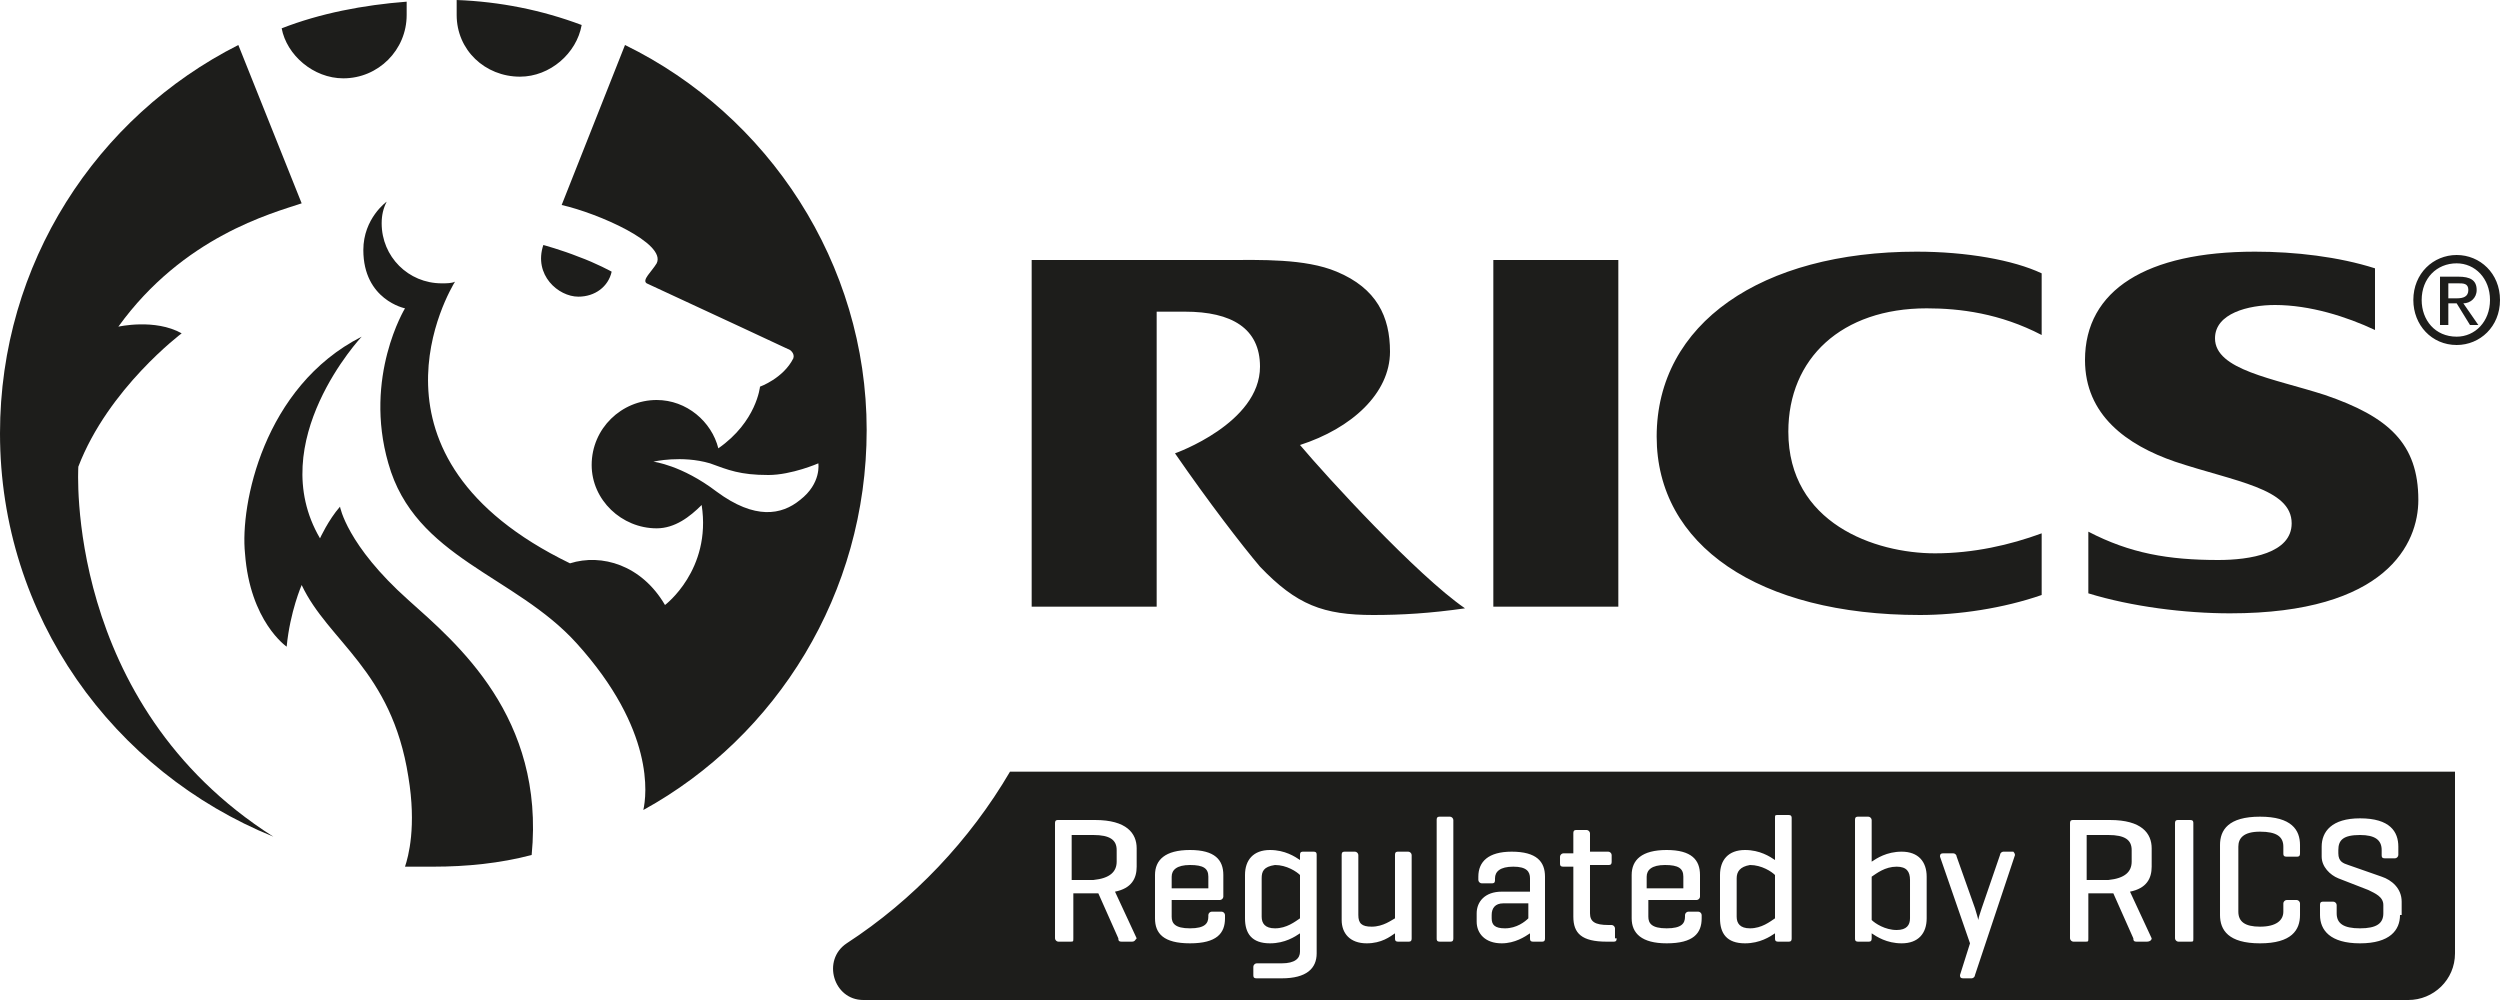
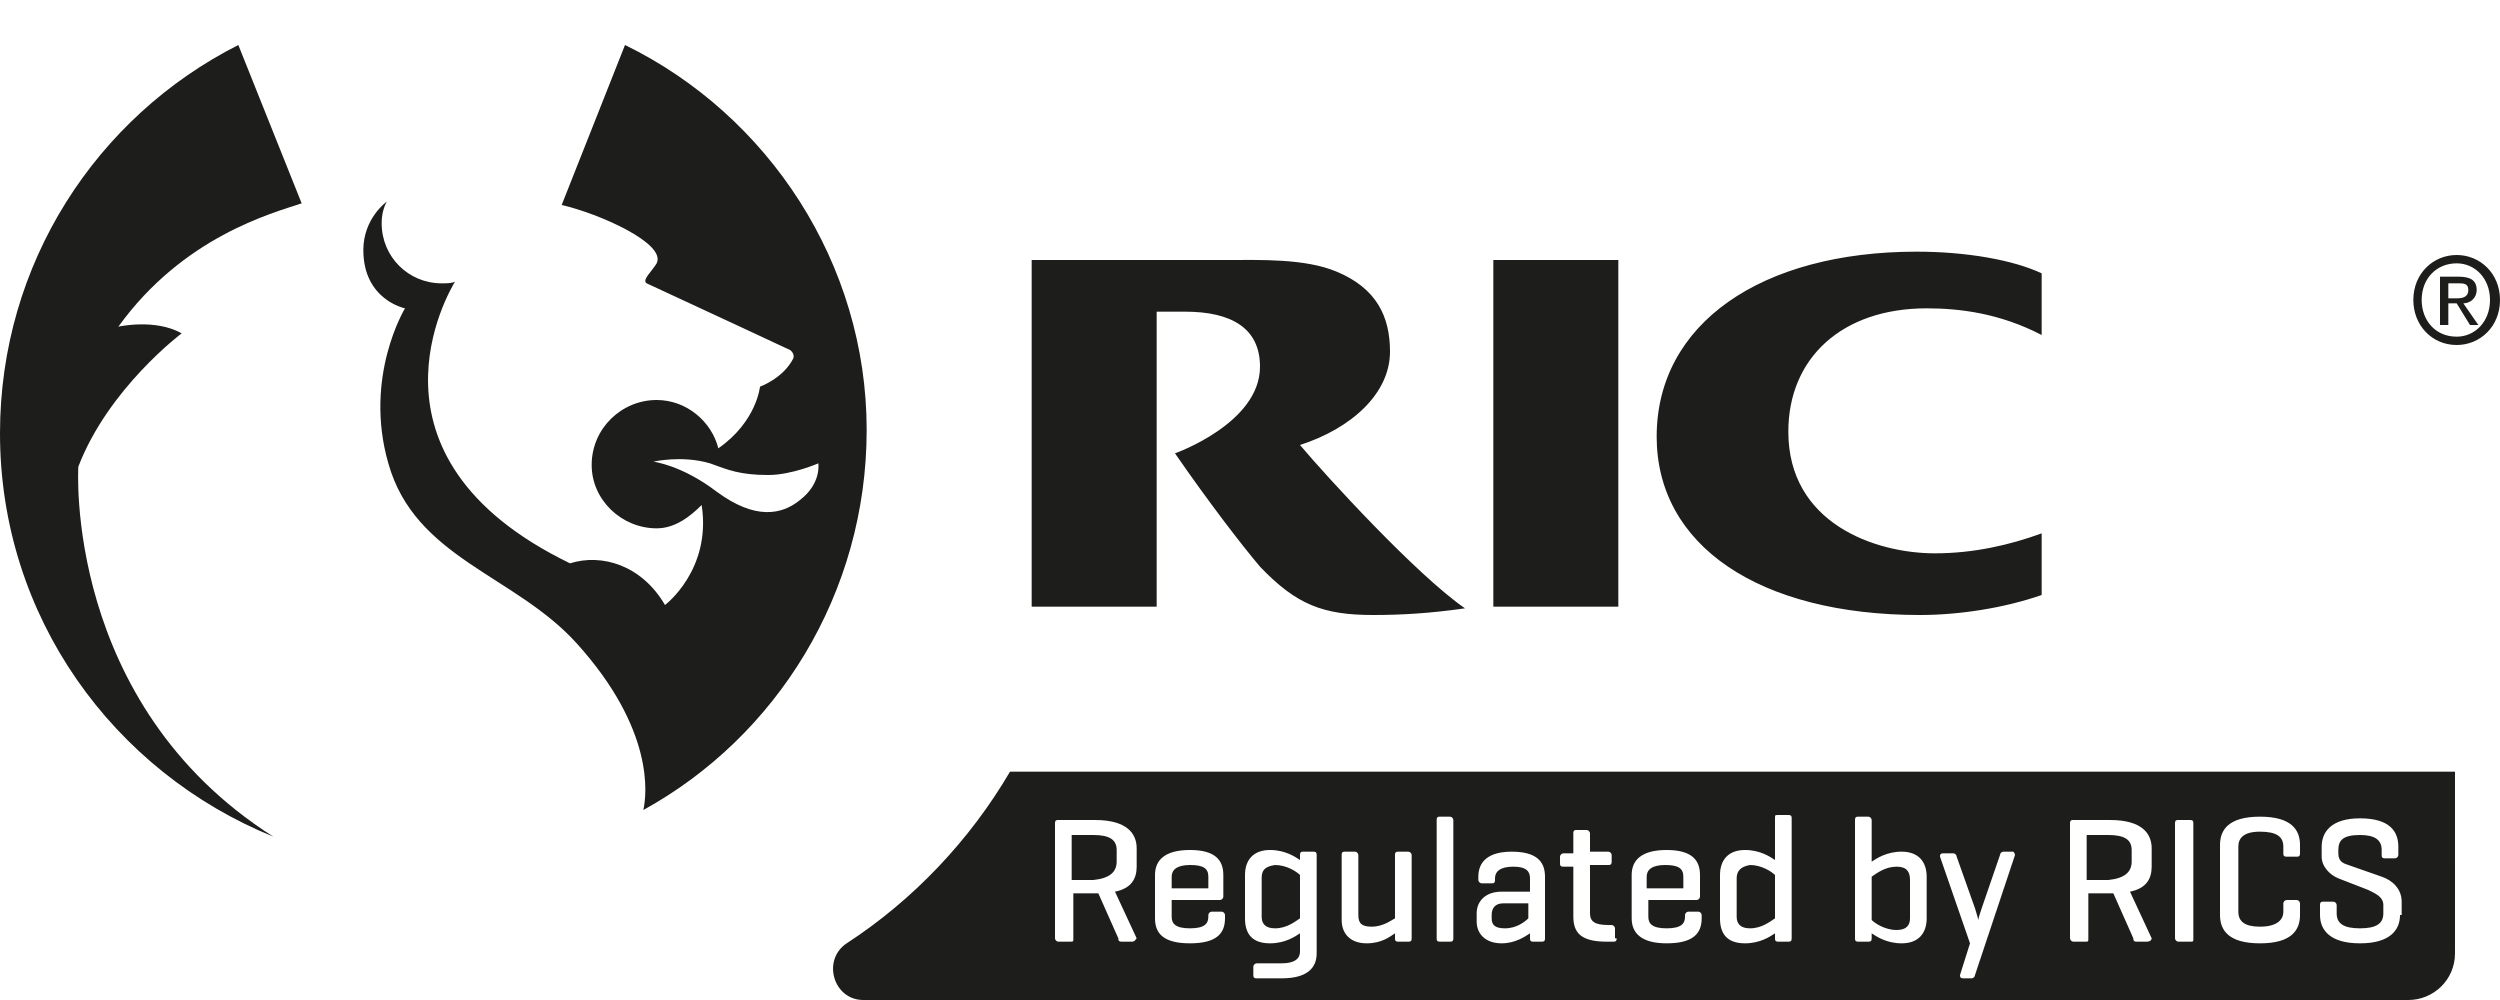
<svg xmlns="http://www.w3.org/2000/svg" version="1.1" id="Layer_1" x="0" y="0" width="150" height="60" xml:space="preserve">
  <style>
    .st0{fill:#1d1d1b}
  </style>
  <path class="st0" d="M4.7 28c1.8-4.7 6.2-8 6.2-8-1.6-.9-3.8-.4-3.8-.4 3.9-5.4 9.2-6.8 11-7.4l-3.8-9.5C5.8 7 0 15.8 0 26c0 11 6.8 20.3 16.4 24.2C3.8 42.2 4.7 28 4.7 28z" />
-   <path class="st0" d="M24.5 36c-3.7-3.3-4.1-5.6-4.1-5.6-.7.8-1.2 1.9-1.2 1.9-3.4-5.8 2.5-12.1 2.5-12.1-5.9 3-7.3 10.1-7 13 .3 4.1 2.5 5.6 2.5 5.6.2-2.1.9-3.7.9-3.7 1.6 3.4 5.4 5.1 6.4 11.5.5 3 0 4.8-.2 5.4H26c2 0 4-.2 5.9-.7.8-8.3-4.5-12.7-7.4-15.3zM34.7 17.8c1 0 1.8-.6 2-1.5 0 0-.9-.5-2-.9-1-.4-2.1-.7-2.1-.7-.6 1.8.9 3.1 2.1 3.1zM20.6 4.7c2.1 0 3.8-1.7 3.8-3.8V.1c-2.6.2-5.2.7-7.5 1.6.3 1.6 1.9 3 3.7 3zM31.2 4.6c1.8 0 3.4-1.4 3.7-3.1C32.5.6 30 .1 27.4 0v.9c0 2.1 1.7 3.7 3.8 3.7zM139.5 23.7c-3.1-1-6.6-1.5-6.6-3.4 0-1.5 2-2 3.6-2 2.1 0 4.3.7 6 1.5v-3.7c-2.2-.7-4.8-1-7.2-1-6.5 0-10.2 2.3-10.2 6.5 0 3.3 2.5 5.1 5.4 6.1 3.6 1.2 7 1.6 7 3.7 0 1.8-2.5 2.2-4.4 2.2-3 0-5.3-.4-7.8-1.7v3.7c2.6.8 5.8 1.2 8.5 1.2 9.4 0 11.3-4.2 11.3-6.8 0-3.4-1.8-5-5.6-6.3z" />
  <path class="st0" d="m37.5 2.7-3.8 9.6c2.2.5 6.3 2.3 5.7 3.5-.3.5-.9 1-.6 1.2 3.9 1.8 8.6 4 8.6 4s.3.2.2.5c-.6 1.2-2 1.7-2 1.7s-.2 2.1-2.5 3.7c-.4-1.6-1.9-2.9-3.7-2.9-2.1 0-3.9 1.7-3.9 3.9 0 2.1 1.8 3.8 3.9 3.8 1.1 0 2-.7 2.7-1.4.6 3.9-2.2 6-2.2 6-1.4-2.4-3.8-3.1-5.7-2.5C21 27.4 27 17.4 27.3 16.9c-.2.1-.5.1-.8.1-2 0-3.6-1.6-3.6-3.6 0-.5.1-.9.3-1.3 0 0-1.4 1-1.4 2.9 0 3 2.5 3.5 2.5 3.5s-2.5 4.1-1 9.3c1.6 5.7 7.6 6.7 11.3 10.8 4.7 5.2 4.2 9.1 4 10 8-4.4 13.4-13 13.4-22.8 0-10-5.9-18.9-14.5-23.1zM48 30c-1.1.9-2.7 1.2-5-.5-2.1-1.6-3.8-1.8-3.8-1.8s1.7-.4 3.4.1c1.1.4 1.8.7 3.5.7 1.4 0 3-.7 3-.7S49.3 29 48 30zM99.4 26.2c0 6.5 6.1 10.7 15.8 10.7 2.3 0 5-.4 7.3-1.2V32c-1.9.7-4.1 1.2-6.4 1.2-3.6 0-8.8-1.8-8.8-7.3 0-4.4 3.2-7.4 8.3-7.4 2 0 4.4.3 6.9 1.6v-3.7c-1.7-.8-4.5-1.3-7.5-1.3-9.3 0-15.6 4.3-15.6 11.1zM147.4 15.3c-1.4 0-2.6 1.1-2.6 2.7 0 1.5 1.1 2.7 2.6 2.7 1.4 0 2.6-1.1 2.6-2.7s-1.2-2.7-2.6-2.7zm0 4.9c-1.3 0-2.1-1-2.1-2.2 0-1.3.9-2.2 2.1-2.2 1.1 0 2 .9 2 2.2 0 1.3-.9 2.2-2 2.2zM89.6 36.4h7.5V15.6h-7.5v20.8zM78 26.7c3.1-1 5.4-3.1 5.4-5.6 0-2.1-.8-3.8-3.2-4.8-1.9-.8-4.6-.7-6.6-.7H61.9v20.8h7.5V18.7h1.7c2.8 0 4.5 1 4.5 3.3 0 3.4-5.1 5.2-5.1 5.2 2 2.9 4 5.5 5.1 6.8 2.2 2.3 3.8 2.9 6.8 2.9 1.7 0 3.4-.1 5.5-.4-2.9-2-8.3-7.9-9.9-9.8zM75.7 52.7V55c0 .4.2.7.8.7.7 0 1.2-.4 1.5-.6v-2.6c-.2-.2-.8-.6-1.5-.6-.7.1-.8.4-.8.8zm-15.1-6.4c-2.4 4.1-5.8 7.7-9.8 10.3-1.5 1-.8 3.4 1 3.4h92.7c1.5 0 2.8-1.2 2.8-2.8V46.3H60.6zm7.3 10.2h-.6c-.2 0-.2-.1-.2-.2l-1.2-2.7h-1.5v2.7c0 .2 0 .2-.2.2h-.7c-.1 0-.2-.1-.2-.2v-6.9c0-.2.1-.2.2-.2h2.2c1.9 0 2.5.8 2.5 1.7V52c0 .7-.3 1.3-1.3 1.5l1.3 2.8c-.1.1-.1.2-.3.2zm5.5-2.7c0 .1-.1.2-.2.2h-2.9v1c0 .4.2.7 1.1.7.9 0 1.1-.3 1.1-.7v-.1c0-.1.1-.2.2-.2h.6c.1 0 .2.1.2.2v.2c0 .9-.5 1.5-2.1 1.5s-2.1-.6-2.1-1.5v-2.6c0-.9.6-1.5 2.1-1.5s2 .6 2 1.5v1.3zm5.6 3.4c0 .9-.6 1.5-2.1 1.5h-1.5c-.2 0-.2-.1-.2-.2V58c0-.1.1-.2.2-.2h1.5c.8 0 1.1-.3 1.1-.7V56c-.3.2-.9.6-1.8.6-1.1 0-1.5-.6-1.5-1.5v-2.6c0-.9.5-1.5 1.5-1.5.9 0 1.5.4 1.8.6v-.3c0-.2.1-.2.2-.2h.6c.2 0 .2.1.2.2v5.9zm5.7-.9c0 .2-.1.2-.2.2h-.6c-.2 0-.2-.1-.2-.2V56c-.3.2-.8.6-1.7.6-1 0-1.5-.6-1.5-1.4v-3.9c0-.2.1-.2.2-.2h.6c.1 0 .2.1.2.2v3.6c0 .5.2.7.8.7.7 0 1.2-.4 1.4-.5v-3.8c0-.2.1-.2.2-.2h.6c.1 0 .2.1.2.2v5zm2.5 0c0 .2-.1.2-.2.2h-.6c-.2 0-.2-.1-.2-.2v-7.1c0-.2.1-.2.2-.2h.6c.1 0 .2.1.2.2v7.1zm5.5 0c0 .2-.1.2-.2.2H92c-.2 0-.2-.1-.2-.2V56c-.3.2-.9.6-1.7.6-1 0-1.5-.6-1.5-1.3v-.5c0-.7.5-1.3 1.5-1.3h1.7v-.8c0-.4-.2-.7-1-.7s-1.1.3-1.1.7v.1c0 .2-.1.2-.2.2h-.6c-.1 0-.2-.1-.2-.2v-.2c0-.9.6-1.5 2-1.5 1.5 0 2 .6 2 1.5v3.7zm4.3 0c0 .2-.1.2-.2.2h-.4c-1.5 0-2-.5-2-1.5v-3h-.6c-.2 0-.2-.1-.2-.2v-.4c0-.1.1-.2.2-.2h.6V50c0-.2.1-.2.2-.2h.6c.1 0 .2.1.2.2v1.1h1.1c.1 0 .2.1.2.2v.4c0 .2-.1.2-.2.2h-1.1v2.9c0 .5.3.7 1.1.7h.2c.1 0 .2.1.2.2v.6h.1zm5-2.5c0 .1-.1.2-.2.2h-2.9v1c0 .4.2.7 1.1.7.9 0 1.1-.3 1.1-.7v-.1c0-.1.1-.2.2-.2h.6c.1 0 .2.1.2.2v.2c0 .9-.5 1.5-2.1 1.5-1.5 0-2.1-.6-2.1-1.5v-2.6c0-.9.6-1.5 2.1-1.5s2 .6 2 1.5v1.3zm5.5 2.5c0 .2-.1.2-.2.2h-.6c-.2 0-.2-.1-.2-.2V56c-.3.2-.9.6-1.8.6-1.1 0-1.5-.6-1.5-1.5v-2.6c0-.9.5-1.5 1.5-1.5.9 0 1.5.4 1.8.6v-2.5c0-.2 0-.2.2-.2h.6c.2 0 .2.1.2.2v7.2zm8.1-1.2c0 .9-.5 1.5-1.5 1.5-.9 0-1.5-.4-1.8-.6v.3c0 .2-.1.2-.2.2h-.6c-.2 0-.2-.1-.2-.2v-7.1c0-.2.1-.2.2-.2h.6c.1 0 .2.1.2.2v2.5c.3-.2.9-.6 1.8-.6 1 0 1.5.6 1.5 1.5v2.5zm5.3-3.8-2.4 7.2c0 .1-.1.2-.2.2h-.5c-.2 0-.2-.1-.2-.2l.6-1.9-1.8-5.2c0-.1 0-.2.2-.2h.6c.1 0 .2.1.2.2l1.1 3.1c.1.3.2.7.2.7 0-.1.1-.4.2-.7l1.1-3.2c0-.1.1-.2.2-.2h.6s.1.1.1.2zm7.9 5.2h-.6c-.2 0-.2-.1-.2-.2l-1.2-2.7h-1.5v2.7c0 .2 0 .2-.2.2h-.7c-.1 0-.2-.1-.2-.2v-6.9c0-.2.1-.2.2-.2h2.2c1.9 0 2.5.8 2.5 1.7V52c0 .7-.3 1.3-1.3 1.5l1.3 2.8c0 .1-.1.2-.3.2zm2.8-.2c0 .2 0 .2-.2.2h-.7c-.1 0-.2-.1-.2-.2v-6.9c0-.2.1-.2.2-.2h.7c.2 0 .2.1.2.2v6.9zm6.4-5.1c0 .2-.1.2-.2.2h-.6c-.2 0-.2-.1-.2-.2v-.4c0-.6-.4-.9-1.4-.9-1 0-1.3.4-1.3.9v3.9c0 .6.4.9 1.3.9 1 0 1.4-.4 1.4-.9v-.5c0-.1.1-.2.2-.2h.6c.1 0 .2.1.2.2v.7c0 .9-.5 1.7-2.4 1.7s-2.4-.8-2.4-1.7v-4.2c0-.9.5-1.7 2.4-1.7s2.4.8 2.4 1.7v.5zm6 3.7c0 .9-.6 1.7-2.4 1.7-1.8 0-2.4-.8-2.4-1.7v-.6c0-.2.1-.2.2-.2h.6c.1 0 .2.1.2.2v.5c0 .6.4.9 1.4.9 1 0 1.4-.3 1.4-.9v-.5c0-.5-.5-.7-.9-.9l-1.8-.7c-.5-.2-1-.7-1-1.3v-.6c0-.9.6-1.7 2.3-1.7 1.8 0 2.3.8 2.3 1.7v.5c0 .1-.1.2-.2.2h-.6c-.2 0-.2-.1-.2-.2V51c0-.6-.4-.9-1.3-.9-1 0-1.3.3-1.3.9v.2c0 .5.3.6.6.7l2 .7c.6.2 1.2.7 1.2 1.5v.8h-.1zm-72.6-3c-.8 0-1.1.3-1.1.7v.7h2.2v-.7c0-.5-.3-.7-1.1-.7zm-4.4-.2V51c0-.6-.4-.9-1.4-.9h-1.3v2.7h1.3c1-.1 1.4-.5 1.4-1.1zm22.5 3.2v.2c0 .4.2.6.8.6.7 0 1.2-.4 1.4-.6v-.9h-1.5c-.5 0-.7.3-.7.7zm14.7-2.2V55c0 .4.2.7.8.7.7 0 1.2-.4 1.5-.6v-2.6c-.2-.2-.8-.6-1.5-.6-.6.1-.8.4-.8.8zm-4.3-.8c-.8 0-1.1.3-1.1.7v.7h2.2v-.7c0-.5-.3-.7-1.1-.7zm13.9.1c-.7 0-1.2.4-1.5.6v2.6c.2.2.8.6 1.5.6.6 0 .8-.3.8-.7v-2.3c0-.5-.2-.8-.8-.8zm14.1-.3V51c0-.6-.4-.9-1.4-.9h-1.3v2.7h1.3c1-.1 1.4-.5 1.4-1.1z" />
  <path class="st0" d="M147.8 18.2c.4 0 .8-.3.8-.8 0-.6-.4-.8-1.1-.8h-1.1v2.9h.5v-1.3h.5l.8 1.3h.5l-.9-1.3zm-.9-.4V17h.6c.3 0 .6 0 .6.4s-.3.5-.7.5h-.5z" />
</svg>